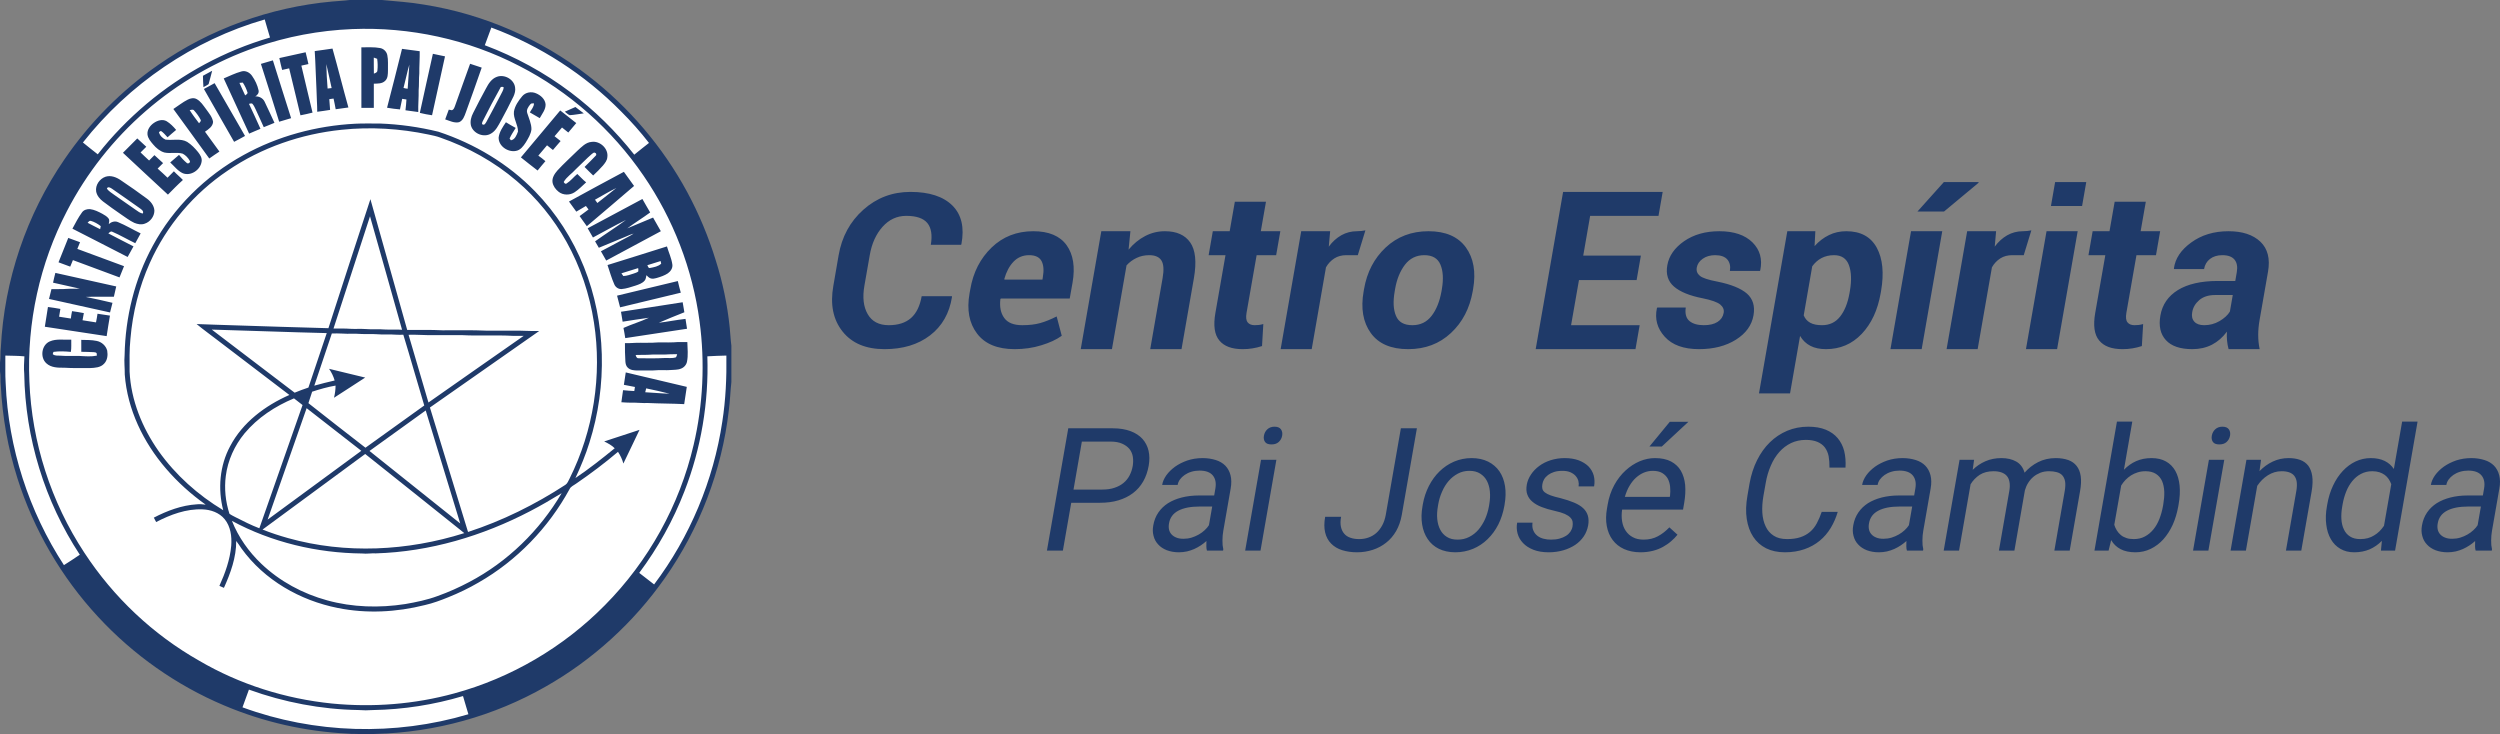
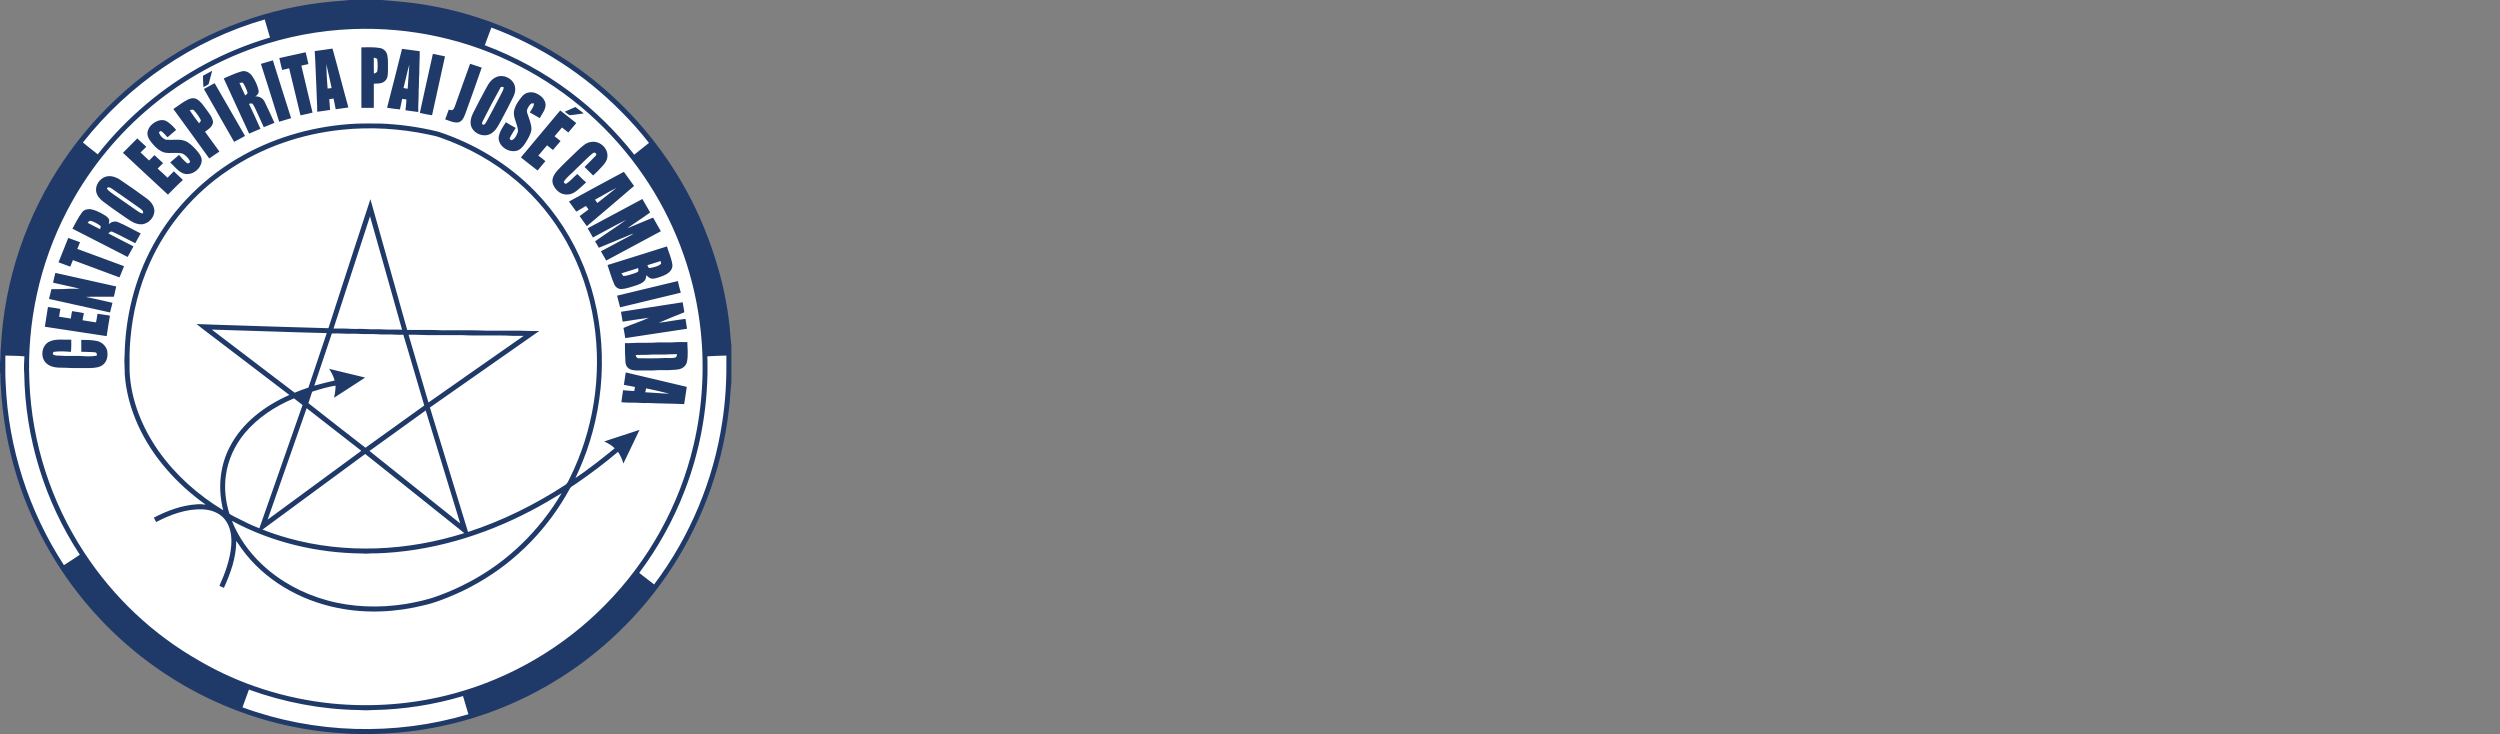
<svg xmlns="http://www.w3.org/2000/svg" id="Untitled-P%E1gina%201" viewBox="0 0 320 94" style="background-color:#ffffff00" version="1.1" xml:space="preserve" x="0px" y="0px" width="320px" height="94px">
  <rect x="0" y="0" width="320" height="94" fill="#808080" stroke="none" />
  <g id="Camada%201">
    <g>
-       <path d="M 289.236 44.691 C 289.11 44.091 289.051 43.482 289.051 42.873 C 289.051 42.263 289.11 41.605 289.236 40.907 L 290.305 34.785 C 290.597 33.114 290.267 31.837 289.333 30.942 C 288.39 30.048 287.029 29.596 285.25 29.596 C 283.384 29.596 281.799 30.077 280.486 31.031 C 279.164 31.984 278.425 33.094 278.26 34.362 L 278.28 34.441 L 282.12 34.441 C 282.217 33.89 282.47 33.458 282.878 33.144 C 283.286 32.829 283.811 32.662 284.463 32.662 C 285.192 32.662 285.707 32.858 286.018 33.232 C 286.329 33.615 286.426 34.146 286.31 34.834 L 286.115 35.964 L 283.87 35.964 C 281.731 35.964 280.029 36.357 278.775 37.124 C 277.521 37.9 276.773 38.991 276.53 40.386 C 276.296 41.723 276.53 42.774 277.239 43.541 C 277.939 44.307 279.067 44.691 280.623 44.691 C 281.546 44.691 282.382 44.504 283.131 44.121 C 283.87 43.737 284.511 43.177 285.046 42.45 C 285.017 42.853 285.027 43.246 285.065 43.619 C 285.104 43.993 285.163 44.356 285.26 44.691 L 289.236 44.691 ZM 280.875 41.172 C 280.603 40.878 280.506 40.475 280.603 39.964 C 280.7 39.354 281.011 38.834 281.517 38.401 C 282.022 37.978 282.693 37.762 283.549 37.762 L 285.795 37.762 L 285.425 39.885 C 285.143 40.347 284.696 40.75 284.093 41.104 C 283.481 41.457 282.829 41.624 282.139 41.624 C 281.566 41.624 281.148 41.477 280.875 41.172 ZM 270.677 25.822 L 270.016 29.596 L 267.858 29.596 L 267.323 32.662 L 269.481 32.662 L 268.188 40.052 C 267.906 41.664 268.072 42.843 268.694 43.58 C 269.306 44.327 270.298 44.691 271.678 44.691 C 272.126 44.691 272.544 44.661 272.933 44.592 C 273.322 44.533 273.73 44.435 274.158 44.297 L 274.323 41.477 C 274.109 41.536 273.914 41.575 273.759 41.595 C 273.603 41.615 273.419 41.624 273.214 41.624 C 272.816 41.624 272.515 41.507 272.32 41.261 C 272.126 41.025 272.077 40.622 272.174 40.052 L 273.467 32.662 L 275.966 32.662 L 276.5 29.596 L 274.002 29.596 L 274.663 25.822 L 270.677 25.822 ZM 265.943 29.596 L 261.957 29.596 L 259.322 44.691 L 263.308 44.691 L 265.943 29.596 ZM 267.041 23.306 L 263.055 23.306 L 262.521 26.372 L 266.506 26.372 L 267.041 23.306 ZM 260.012 29.488 C 259.837 29.517 259.662 29.547 259.487 29.566 C 259.312 29.586 259.128 29.596 258.933 29.596 C 258.204 29.596 257.533 29.773 256.921 30.117 C 256.308 30.471 255.774 30.952 255.326 31.571 L 255.501 29.596 L 251.797 29.596 L 249.163 44.691 L 253.139 44.691 L 254.967 34.215 C 255.249 33.723 255.608 33.35 256.036 33.075 C 256.464 32.8 256.979 32.662 257.572 32.662 L 259.04 32.662 L 260.012 29.488 ZM 248.608 29.596 L 244.613 29.596 L 241.978 44.691 L 245.974 44.691 L 248.608 29.596 ZM 245.429 27.08 L 248.832 27.08 L 253.256 23.395 L 253.256 23.306 L 248.813 23.306 L 245.429 27.08 ZM 240.773 37.261 C 241.171 34.962 240.987 33.114 240.228 31.709 C 239.46 30.303 238.157 29.596 236.33 29.596 C 235.513 29.596 234.765 29.763 234.094 30.097 C 233.413 30.431 232.81 30.893 232.266 31.502 L 232.363 29.596 L 228.776 29.596 L 225.15 50.351 L 229.126 50.351 L 230.409 43 C 230.74 43.56 231.177 43.983 231.731 44.268 C 232.276 44.553 232.947 44.691 233.724 44.691 C 235.533 44.691 237.059 44.042 238.303 42.735 C 239.538 41.428 240.345 39.698 240.724 37.536 L 240.773 37.261 ZM 236.738 37.517 C 236.515 38.784 236.116 39.787 235.533 40.524 C 234.949 41.261 234.181 41.624 233.219 41.624 C 232.597 41.624 232.091 41.526 231.702 41.31 C 231.313 41.094 231.041 40.779 230.876 40.367 L 231.965 34.087 C 232.295 33.635 232.684 33.281 233.151 33.035 C 233.617 32.79 234.152 32.662 234.755 32.662 C 235.708 32.662 236.349 33.085 236.66 33.93 C 236.971 34.775 237.02 35.876 236.787 37.232 L 236.738 37.517 ZM 219.851 41.202 C 219.414 41.487 218.831 41.624 218.092 41.624 C 217.294 41.624 216.682 41.448 216.254 41.094 C 215.827 40.74 215.661 40.16 215.778 39.364 L 212.132 39.364 L 212.083 39.453 C 211.792 40.819 212.122 42.037 213.085 43.099 C 214.038 44.16 215.506 44.691 217.47 44.691 C 219.336 44.691 220.911 44.288 222.194 43.482 C 223.478 42.676 224.226 41.634 224.45 40.357 C 224.654 39.178 224.372 38.254 223.604 37.576 C 222.826 36.907 221.562 36.396 219.812 36.043 C 218.665 35.826 217.917 35.581 217.586 35.306 C 217.246 35.03 217.11 34.677 217.188 34.244 C 217.265 33.802 217.518 33.428 217.946 33.124 C 218.374 32.819 218.899 32.662 219.54 32.662 C 220.26 32.662 220.785 32.849 221.105 33.222 C 221.417 33.596 221.524 34.087 221.426 34.677 L 225.276 34.677 L 225.315 34.588 C 225.607 33.173 225.276 31.984 224.323 31.031 C 223.361 30.077 221.941 29.596 220.075 29.596 C 218.286 29.596 216.789 30.028 215.564 30.873 C 214.339 31.728 213.62 32.76 213.416 33.959 C 213.211 35.109 213.503 36.023 214.281 36.691 C 215.058 37.359 216.293 37.861 217.965 38.185 C 219.074 38.411 219.812 38.676 220.182 38.971 C 220.551 39.276 220.707 39.639 220.629 40.052 C 220.542 40.544 220.279 40.927 219.851 41.202 ZM 210.032 32.721 L 202.653 32.721 L 203.538 27.63 L 212.288 27.63 L 212.822 24.564 L 200.077 24.564 L 196.567 44.691 L 209.342 44.691 L 209.877 41.624 L 201.098 41.624 L 202.109 35.846 L 209.488 35.846 L 210.032 32.721 ZM 174.548 37.281 C 174.159 39.472 174.47 41.251 175.461 42.627 C 176.453 44.003 178.047 44.691 180.244 44.691 C 182.422 44.691 184.24 44.003 185.718 42.627 C 187.196 41.251 188.119 39.472 188.508 37.281 L 188.557 37.006 C 188.936 34.824 188.625 33.045 187.633 31.669 C 186.632 30.294 185.037 29.596 182.85 29.596 C 180.672 29.596 178.845 30.294 177.367 31.679 C 175.889 33.065 174.965 34.844 174.596 37.006 L 174.548 37.281 ZM 178.572 36.996 C 178.786 35.738 179.214 34.696 179.836 33.881 C 180.458 33.075 181.285 32.662 182.315 32.662 C 183.346 32.662 184.036 33.065 184.376 33.871 C 184.717 34.677 184.775 35.718 184.561 36.996 L 184.512 37.281 C 184.279 38.578 183.861 39.63 183.249 40.425 C 182.626 41.231 181.81 41.624 180.779 41.624 C 179.72 41.624 179.019 41.231 178.689 40.435 C 178.349 39.649 178.29 38.598 178.524 37.281 L 178.572 36.996 ZM 174.771 29.488 C 174.596 29.517 174.421 29.547 174.246 29.566 C 174.071 29.586 173.886 29.596 173.692 29.596 C 172.963 29.596 172.292 29.773 171.679 30.117 C 171.067 30.471 170.532 30.952 170.085 31.571 L 170.26 29.596 L 166.556 29.596 L 163.922 44.691 L 167.898 44.691 L 169.725 34.215 C 170.007 33.723 170.367 33.35 170.795 33.075 C 171.223 32.8 171.738 32.662 172.331 32.662 L 173.799 32.662 L 174.771 29.488 ZM 158.059 25.822 L 157.398 29.596 L 155.24 29.596 L 154.705 32.662 L 156.863 32.662 L 155.571 40.052 C 155.288 41.664 155.454 42.843 156.076 43.58 C 156.689 44.327 157.68 44.691 159.061 44.691 C 159.508 44.691 159.926 44.661 160.315 44.592 C 160.704 44.533 161.112 44.435 161.54 44.297 L 161.705 41.477 C 161.491 41.536 161.297 41.575 161.141 41.595 C 160.986 41.615 160.801 41.624 160.597 41.624 C 160.198 41.624 159.897 41.507 159.702 41.261 C 159.508 41.025 159.459 40.622 159.556 40.052 L 160.849 32.662 L 163.348 32.662 L 163.883 29.596 L 161.384 29.596 L 162.045 25.822 L 158.059 25.822 ZM 140.968 29.596 L 138.334 44.691 L 142.329 44.691 L 144.196 33.969 C 144.556 33.566 144.983 33.252 145.479 33.016 C 145.965 32.78 146.51 32.662 147.112 32.662 C 147.851 32.662 148.367 32.888 148.658 33.33 C 148.95 33.782 148.999 34.529 148.814 35.59 L 147.229 44.691 L 151.234 44.691 L 152.819 35.61 C 153.179 33.527 153.023 32.004 152.352 31.041 C 151.682 30.077 150.603 29.596 149.106 29.596 C 148.211 29.596 147.365 29.802 146.578 30.215 C 145.78 30.628 145.081 31.207 144.458 31.954 L 144.692 29.596 L 140.968 29.596 ZM 133.278 44.199 C 134.348 43.875 135.223 43.472 135.903 42.981 L 135.252 40.504 C 134.513 40.878 133.823 41.163 133.162 41.349 C 132.5 41.536 131.732 41.624 130.848 41.624 C 129.759 41.624 128.991 41.32 128.544 40.701 C 128.096 40.091 127.931 39.286 128.048 38.293 L 128.106 38.214 L 136.924 38.214 L 137.284 36.19 C 137.634 34.185 137.381 32.583 136.525 31.384 C 135.67 30.195 134.241 29.596 132.257 29.596 C 130.148 29.596 128.369 30.294 126.93 31.679 C 125.481 33.075 124.567 34.853 124.198 37.025 L 124.101 37.556 C 123.731 39.659 124.052 41.369 125.063 42.696 C 126.074 44.032 127.678 44.691 129.885 44.691 C 131.071 44.691 132.209 44.533 133.278 44.199 ZM 133.317 33.419 C 133.58 33.92 133.638 34.608 133.482 35.482 L 133.434 35.787 L 128.573 35.787 L 128.553 35.708 C 128.806 34.794 129.195 34.057 129.73 33.497 C 130.255 32.947 130.926 32.662 131.723 32.662 C 132.52 32.662 133.045 32.917 133.317 33.419 ZM 117.976 37.91 C 117.752 39.168 117.296 40.101 116.605 40.711 C 115.905 41.32 114.962 41.624 113.766 41.624 C 112.503 41.624 111.608 41.153 111.064 40.209 C 110.519 39.266 110.383 38.047 110.646 36.554 L 111.326 32.672 C 111.579 31.188 112.124 29.979 112.96 29.036 C 113.796 28.102 114.807 27.63 116.002 27.63 C 117.286 27.63 118.19 27.935 118.695 28.544 C 119.201 29.154 119.357 30.087 119.143 31.335 L 123.022 31.335 L 123.061 31.247 C 123.459 29.124 123.08 27.483 121.913 26.314 C 120.747 25.154 118.958 24.564 116.537 24.564 C 114.214 24.564 112.201 25.331 110.51 26.844 C 108.808 28.358 107.749 30.313 107.34 32.691 L 106.67 36.573 C 106.242 38.971 106.64 40.917 107.846 42.43 C 109.051 43.944 110.84 44.691 113.232 44.691 C 115.575 44.691 117.519 44.101 119.055 42.922 C 120.591 41.742 121.525 40.101 121.855 38.008 L 121.845 37.91 L 117.976 37.91 Z" fill="#1f3a69" />
-       <path d="M 318.946 70.477 L 318.975 70.3 C 318.897 69.986 318.859 69.613 318.868 69.18 C 318.868 68.748 318.907 68.335 318.975 67.942 L 319.918 62.537 C 320.035 61.888 320.025 61.318 319.899 60.827 C 319.772 60.336 319.549 59.933 319.238 59.608 C 318.917 59.284 318.509 59.038 318.003 58.881 C 317.498 58.724 316.943 58.636 316.321 58.636 C 315.621 58.636 314.97 58.744 314.377 58.94 C 313.784 59.147 313.259 59.412 312.802 59.736 C 312.345 60.07 311.976 60.434 311.684 60.837 C 311.392 61.25 311.217 61.662 311.149 62.075 L 313.132 62.075 C 313.171 61.829 313.269 61.593 313.424 61.377 C 313.58 61.161 313.784 60.965 314.037 60.788 C 314.28 60.621 314.562 60.483 314.892 60.385 C 315.213 60.286 315.563 60.237 315.932 60.237 C 316.729 60.237 317.293 60.444 317.634 60.856 C 317.974 61.269 318.081 61.82 317.964 62.517 L 317.809 63.421 L 315.854 63.421 C 315.057 63.421 314.328 63.51 313.667 63.677 C 313.006 63.844 312.413 64.09 311.908 64.404 C 311.402 64.728 310.984 65.131 310.663 65.603 C 310.332 66.085 310.119 66.635 310.012 67.254 C 309.924 67.736 309.934 68.188 310.051 68.6 C 310.158 69.023 310.352 69.387 310.644 69.691 C 310.926 70.006 311.295 70.251 311.742 70.428 C 312.189 70.595 312.705 70.694 313.288 70.694 C 313.638 70.694 313.988 70.654 314.318 70.585 C 314.649 70.497 314.97 70.409 315.262 70.271 C 315.553 70.133 315.835 69.986 316.098 69.809 C 316.36 69.632 316.603 69.445 316.817 69.249 C 316.807 69.485 316.807 69.721 316.807 69.937 C 316.807 70.153 316.836 70.34 316.885 70.477 L 318.946 70.477 ZM 312.957 68.807 C 312.705 68.709 312.491 68.561 312.335 68.384 C 312.18 68.207 312.073 68.001 312.024 67.755 C 311.976 67.519 311.976 67.254 312.034 66.969 C 312.151 66.261 312.549 65.721 313.22 65.367 C 313.891 65.013 314.795 64.837 315.923 64.837 L 317.556 64.837 L 317.138 67.225 C 317.002 67.441 316.817 67.657 316.593 67.863 C 316.36 68.08 316.107 68.266 315.825 68.424 C 315.543 68.581 315.242 68.718 314.911 68.817 C 314.581 68.915 314.231 68.964 313.881 68.964 C 313.512 68.964 313.21 68.915 312.957 68.807 ZM 297.85 64.787 C 297.694 65.652 297.665 66.438 297.762 67.156 C 297.85 67.873 298.044 68.492 298.355 69.023 C 298.657 69.554 299.065 69.957 299.57 70.251 C 300.076 70.546 300.659 70.694 301.34 70.694 C 302.059 70.694 302.72 70.566 303.304 70.32 C 303.887 70.065 304.412 69.701 304.879 69.229 L 304.762 70.477 L 306.57 70.477 L 309.448 53.968 L 307.474 53.968 L 306.415 60.031 C 306.113 59.579 305.724 59.235 305.238 58.999 C 304.752 58.763 304.159 58.636 303.459 58.636 C 302.769 58.636 302.118 58.783 301.515 59.068 C 300.912 59.353 300.368 59.756 299.882 60.277 C 299.395 60.797 298.977 61.417 298.637 62.144 C 298.287 62.871 298.044 63.677 297.889 64.561 L 297.85 64.787 ZM 299.852 64.561 C 299.95 63.991 300.105 63.441 300.309 62.93 C 300.514 62.419 300.776 61.967 301.097 61.574 C 301.408 61.191 301.777 60.886 302.205 60.66 C 302.633 60.434 303.109 60.316 303.654 60.316 C 303.994 60.316 304.295 60.365 304.558 60.444 C 304.82 60.532 305.054 60.65 305.248 60.788 C 305.442 60.935 305.608 61.112 305.744 61.309 C 305.88 61.515 305.987 61.731 306.084 61.967 L 305.151 67.303 C 304.976 67.559 304.781 67.795 304.577 68.001 C 304.363 68.207 304.14 68.384 303.887 68.532 C 303.634 68.689 303.372 68.807 303.08 68.885 C 302.788 68.964 302.467 69.003 302.118 69.003 C 301.583 69.003 301.145 68.895 300.805 68.669 C 300.455 68.453 300.193 68.148 300.018 67.765 C 299.833 67.392 299.726 66.94 299.697 66.429 C 299.668 65.918 299.707 65.377 299.813 64.787 L 299.852 64.561 ZM 287.545 58.852 L 285.513 70.477 L 287.476 70.477 L 288.925 62.193 C 289.295 61.633 289.742 61.181 290.286 60.837 C 290.83 60.493 291.414 60.316 292.055 60.316 C 292.425 60.316 292.755 60.365 293.028 60.463 C 293.3 60.562 293.514 60.709 293.669 60.906 C 293.825 61.102 293.932 61.367 293.98 61.682 C 294.019 61.996 294.01 62.38 293.932 62.832 L 292.6 70.477 L 294.564 70.477 L 295.896 62.861 C 296.022 62.105 296.041 61.456 295.964 60.925 C 295.886 60.395 295.711 59.952 295.458 59.608 C 295.196 59.274 294.855 59.029 294.428 58.871 C 294 58.714 293.504 58.636 292.94 58.636 C 292.221 58.636 291.54 58.783 290.918 59.078 C 290.286 59.373 289.722 59.785 289.217 60.306 L 289.411 58.852 L 287.545 58.852 ZM 284.706 58.852 L 282.742 58.852 L 280.71 70.477 L 282.674 70.477 L 284.706 58.852 ZM 283.257 56.572 C 283.413 56.788 283.685 56.886 284.074 56.886 C 284.463 56.886 284.774 56.788 285.007 56.572 C 285.24 56.356 285.386 56.09 285.445 55.766 C 285.503 55.442 285.445 55.166 285.289 54.95 C 285.134 54.734 284.861 54.616 284.472 54.616 C 284.084 54.616 283.782 54.734 283.549 54.95 C 283.315 55.166 283.17 55.442 283.111 55.766 C 283.053 56.09 283.102 56.356 283.257 56.572 ZM 278.863 64.561 C 279.019 63.677 279.057 62.871 278.989 62.144 C 278.911 61.417 278.736 60.797 278.445 60.277 C 278.153 59.756 277.755 59.353 277.249 59.068 C 276.744 58.783 276.121 58.636 275.402 58.636 C 274.673 58.636 274.022 58.763 273.438 59.019 C 272.855 59.274 272.33 59.648 271.863 60.129 L 272.933 53.968 L 270.969 53.968 L 268.091 70.477 L 269.899 70.477 L 270.23 69.131 C 270.522 69.642 270.93 70.025 271.435 70.291 C 271.941 70.556 272.573 70.694 273.331 70.694 C 274.031 70.694 274.692 70.546 275.295 70.251 C 275.898 69.957 276.442 69.554 276.918 69.023 C 277.385 68.492 277.784 67.873 278.114 67.156 C 278.435 66.438 278.668 65.652 278.824 64.787 L 278.863 64.561 ZM 276.86 64.787 C 276.753 65.377 276.598 65.918 276.403 66.429 C 276.199 66.94 275.946 67.392 275.635 67.765 C 275.324 68.148 274.955 68.453 274.546 68.669 C 274.128 68.895 273.652 69.003 273.127 69.003 C 272.767 69.003 272.447 68.964 272.174 68.866 C 271.902 68.777 271.659 68.65 271.465 68.483 C 271.26 68.315 271.095 68.119 270.959 67.903 C 270.823 67.686 270.706 67.441 270.628 67.175 L 271.513 62.144 C 271.669 61.888 271.853 61.653 272.067 61.426 C 272.281 61.21 272.515 61.014 272.777 60.847 C 273.03 60.689 273.312 60.562 273.623 60.463 C 273.924 60.365 274.255 60.316 274.624 60.316 C 275.169 60.316 275.616 60.434 275.966 60.66 C 276.316 60.886 276.568 61.191 276.744 61.574 C 276.909 61.967 277.006 62.419 277.026 62.93 C 277.045 63.441 276.996 63.991 276.899 64.561 L 276.86 64.787 ZM 250.825 58.852 L 248.793 70.477 L 250.757 70.477 L 252.235 61.987 C 252.536 61.495 252.925 61.092 253.401 60.778 C 253.878 60.473 254.471 60.316 255.18 60.316 C 255.55 60.316 255.881 60.365 256.172 60.463 C 256.454 60.562 256.687 60.709 256.862 60.906 C 257.037 61.102 257.154 61.367 257.212 61.682 C 257.271 61.996 257.271 62.38 257.193 62.832 L 255.861 70.477 L 257.844 70.477 L 259.186 62.763 C 259.283 62.429 259.419 62.105 259.604 61.81 C 259.789 61.515 260.012 61.25 260.275 61.033 C 260.527 60.817 260.829 60.65 261.159 60.513 C 261.49 60.385 261.859 60.316 262.268 60.316 C 262.637 60.316 262.968 60.355 263.259 60.434 C 263.551 60.513 263.784 60.64 263.969 60.837 C 264.144 61.033 264.27 61.289 264.329 61.613 C 264.387 61.938 264.368 62.34 264.29 62.822 L 262.958 70.477 L 264.922 70.477 L 266.254 62.832 C 266.38 62.105 266.409 61.476 266.332 60.945 C 266.254 60.414 266.079 59.982 265.807 59.638 C 265.534 59.294 265.175 59.038 264.727 58.881 C 264.28 58.724 263.745 58.636 263.133 58.636 C 262.297 58.636 261.539 58.812 260.868 59.156 C 260.197 59.5 259.623 59.952 259.147 60.503 C 258.953 59.854 258.603 59.373 258.078 59.078 C 257.553 58.783 256.921 58.636 256.182 58.636 C 255.423 58.636 254.743 58.773 254.14 59.038 C 253.528 59.304 252.983 59.667 252.507 60.139 L 252.682 58.852 L 250.825 58.852 ZM 246.149 70.477 L 246.178 70.3 C 246.1 69.986 246.061 69.613 246.071 69.18 C 246.071 68.748 246.11 68.335 246.178 67.942 L 247.121 62.537 C 247.238 61.888 247.228 61.318 247.102 60.827 C 246.975 60.336 246.752 59.933 246.44 59.608 C 246.12 59.284 245.711 59.038 245.206 58.881 C 244.7 58.724 244.146 58.636 243.524 58.636 C 242.824 58.636 242.173 58.744 241.58 58.94 C 240.987 59.147 240.462 59.412 240.005 59.736 C 239.548 60.07 239.178 60.434 238.887 60.837 C 238.595 61.25 238.42 61.662 238.352 62.075 L 240.335 62.075 C 240.374 61.829 240.471 61.593 240.627 61.377 C 240.782 61.161 240.987 60.965 241.239 60.788 C 241.482 60.621 241.764 60.483 242.095 60.385 C 242.416 60.286 242.766 60.237 243.135 60.237 C 243.932 60.237 244.496 60.444 244.837 60.856 C 245.177 61.269 245.284 61.82 245.167 62.517 L 245.011 63.421 L 243.057 63.421 C 242.26 63.421 241.531 63.51 240.87 63.677 C 240.209 63.844 239.616 64.09 239.11 64.404 C 238.605 64.728 238.187 65.131 237.866 65.603 C 237.535 66.085 237.321 66.635 237.214 67.254 C 237.127 67.736 237.137 68.188 237.253 68.6 C 237.36 69.023 237.555 69.387 237.846 69.691 C 238.128 70.006 238.498 70.251 238.945 70.428 C 239.392 70.595 239.907 70.694 240.491 70.694 C 240.841 70.694 241.191 70.654 241.521 70.585 C 241.852 70.497 242.173 70.409 242.464 70.271 C 242.756 70.133 243.038 69.986 243.3 69.809 C 243.563 69.632 243.806 69.445 244.02 69.249 C 244.01 69.485 244.01 69.721 244.01 69.937 C 244.01 70.153 244.039 70.34 244.088 70.477 L 246.149 70.477 ZM 240.16 68.807 C 239.907 68.709 239.694 68.561 239.538 68.384 C 239.382 68.207 239.276 68.001 239.227 67.755 C 239.178 67.519 239.178 67.254 239.237 66.969 C 239.353 66.261 239.752 65.721 240.423 65.367 C 241.094 65.013 241.998 64.837 243.125 64.837 L 244.759 64.837 L 244.341 67.225 C 244.204 67.441 244.02 67.657 243.796 67.863 C 243.563 68.08 243.31 68.266 243.028 68.424 C 242.746 68.581 242.445 68.718 242.114 68.817 C 241.784 68.915 241.434 68.964 241.084 68.964 C 240.714 68.964 240.413 68.915 240.16 68.807 ZM 233.18 65.515 C 232.995 66.065 232.781 66.556 232.548 66.989 C 232.315 67.421 232.023 67.795 231.673 68.089 C 231.323 68.384 230.915 68.61 230.438 68.767 C 229.962 68.925 229.398 69.003 228.756 69.003 C 228.056 69.003 227.483 68.866 227.036 68.571 C 226.589 68.286 226.239 67.893 226.005 67.382 C 225.762 66.871 225.616 66.281 225.577 65.613 C 225.539 64.945 225.587 64.217 225.723 63.451 L 226.005 61.859 C 226.141 61.033 226.365 60.286 226.666 59.599 C 226.958 58.911 227.327 58.331 227.765 57.84 C 228.193 57.358 228.698 56.984 229.262 56.709 C 229.826 56.444 230.458 56.306 231.148 56.306 C 231.741 56.306 232.237 56.395 232.636 56.562 C 233.024 56.729 233.345 56.965 233.579 57.27 C 233.812 57.584 233.977 57.957 234.065 58.39 C 234.142 58.822 234.181 59.314 234.172 59.854 L 236.223 59.854 C 236.272 59.088 236.213 58.38 236.058 57.731 C 235.892 57.093 235.61 56.542 235.221 56.08 C 234.833 55.618 234.317 55.255 233.695 54.999 C 233.073 54.744 232.324 54.616 231.449 54.616 C 230.487 54.616 229.593 54.793 228.766 55.137 C 227.93 55.491 227.191 55.982 226.55 56.611 C 225.898 57.24 225.354 58.007 224.907 58.901 C 224.459 59.795 224.139 60.788 223.944 61.879 L 223.672 63.451 C 223.478 64.552 223.448 65.544 223.584 66.429 C 223.721 67.313 223.993 68.08 224.411 68.709 C 224.829 69.347 225.383 69.839 226.064 70.183 C 226.744 70.517 227.541 70.694 228.465 70.694 C 229.388 70.694 230.225 70.556 230.963 70.3 C 231.702 70.045 232.354 69.681 232.917 69.219 C 233.481 68.758 233.948 68.207 234.337 67.569 C 234.716 66.94 235.017 66.252 235.231 65.515 L 233.18 65.515 ZM 211.559 70.507 C 212.035 70.389 212.463 70.222 212.852 70.006 C 213.24 69.79 213.59 69.554 213.902 69.278 C 214.213 69.013 214.485 68.738 214.718 68.443 L 213.678 67.5 C 213.231 67.971 212.745 68.355 212.21 68.64 C 211.675 68.934 211.063 69.072 210.373 69.072 C 209.847 69.072 209.391 68.974 209.012 68.767 C 208.632 68.571 208.331 68.296 208.098 67.952 C 207.864 67.608 207.709 67.205 207.631 66.733 C 207.553 66.271 207.553 65.77 207.631 65.23 L 215.428 65.23 L 215.583 64.335 C 215.72 63.529 215.758 62.773 215.7 62.075 C 215.632 61.387 215.447 60.778 215.156 60.267 C 214.864 59.756 214.436 59.363 213.892 59.068 C 213.347 58.783 212.657 58.636 211.84 58.636 C 211.179 58.636 210.528 58.773 209.886 59.038 C 209.245 59.314 208.642 59.697 208.088 60.208 C 207.524 60.719 207.038 61.338 206.63 62.085 C 206.221 62.832 205.93 63.677 205.774 64.62 L 205.696 65.072 C 205.55 65.898 205.541 66.645 205.667 67.333 C 205.793 68.021 206.046 68.62 206.416 69.111 C 206.785 69.613 207.281 70.006 207.884 70.281 C 208.487 70.546 209.186 70.694 209.984 70.694 C 210.557 70.694 211.082 70.625 211.559 70.507 ZM 212.774 60.552 C 213.085 60.739 213.318 60.984 213.483 61.279 C 213.639 61.584 213.736 61.928 213.775 62.301 C 213.814 62.684 213.804 63.068 213.765 63.451 L 213.736 63.598 L 207.981 63.598 C 208.137 63.068 208.331 62.586 208.584 62.173 C 208.827 61.761 209.109 61.407 209.42 61.132 C 209.731 60.856 210.061 60.64 210.421 60.493 C 210.781 60.346 211.16 60.267 211.559 60.267 C 212.064 60.267 212.463 60.365 212.774 60.552 ZM 211.131 57.152 L 212.715 57.152 L 216.118 53.987 L 213.736 53.987 L 211.131 57.152 ZM 201.01 68.06 C 200.864 68.266 200.68 68.443 200.446 68.591 C 200.213 68.738 199.931 68.856 199.61 68.944 C 199.29 69.033 198.93 69.072 198.522 69.072 C 198.21 69.072 197.899 69.043 197.608 68.964 C 197.306 68.895 197.044 68.777 196.81 68.6 C 196.577 68.424 196.393 68.198 196.276 67.922 C 196.149 67.647 196.111 67.313 196.159 66.9 L 194.195 66.9 C 194.108 67.382 194.127 67.853 194.254 68.306 C 194.38 68.758 194.613 69.161 194.954 69.514 C 195.284 69.868 195.731 70.153 196.276 70.369 C 196.82 70.585 197.472 70.694 198.24 70.694 C 198.901 70.694 199.523 70.605 200.106 70.438 C 200.68 70.271 201.185 70.035 201.633 69.74 C 202.07 69.445 202.43 69.082 202.721 68.659 C 203.003 68.237 203.188 67.765 203.285 67.254 C 203.363 66.782 203.353 66.37 203.246 66.006 C 203.139 65.652 202.945 65.328 202.653 65.053 C 202.362 64.778 201.973 64.542 201.487 64.335 C 201.001 64.129 200.427 63.942 199.756 63.765 C 199.231 63.647 198.813 63.529 198.492 63.412 C 198.162 63.294 197.919 63.166 197.744 63.028 C 197.569 62.891 197.462 62.733 197.423 62.557 C 197.384 62.389 197.384 62.193 197.423 61.977 C 197.452 61.761 197.53 61.554 197.647 61.348 C 197.763 61.151 197.938 60.965 198.152 60.797 C 198.366 60.64 198.619 60.513 198.92 60.414 C 199.221 60.316 199.581 60.267 199.999 60.267 C 200.388 60.267 200.719 60.326 201.001 60.444 C 201.273 60.562 201.496 60.719 201.671 60.906 C 201.846 61.102 201.963 61.318 202.031 61.554 C 202.089 61.79 202.099 62.026 202.06 62.262 L 204.044 62.262 C 204.131 61.77 204.112 61.299 203.995 60.856 C 203.869 60.414 203.645 60.031 203.324 59.697 C 202.994 59.373 202.576 59.117 202.07 58.92 C 201.565 58.734 200.962 58.636 200.281 58.636 C 199.63 58.636 199.027 58.734 198.473 58.911 C 197.919 59.088 197.433 59.333 197.015 59.648 C 196.587 59.962 196.237 60.326 195.965 60.739 C 195.692 61.151 195.508 61.584 195.43 62.036 C 195.343 62.527 195.362 62.95 195.498 63.303 C 195.625 63.657 195.848 63.972 196.159 64.227 C 196.47 64.493 196.869 64.719 197.345 64.905 C 197.822 65.092 198.366 65.249 198.988 65.387 C 199.533 65.505 199.96 65.642 200.291 65.78 C 200.612 65.927 200.855 66.085 201.01 66.252 C 201.166 66.419 201.263 66.596 201.292 66.782 C 201.321 66.979 201.321 67.175 201.283 67.392 C 201.244 67.627 201.147 67.853 201.01 68.06 ZM 182.082 64.787 C 181.926 65.633 181.917 66.419 182.033 67.136 C 182.15 67.863 182.393 68.483 182.753 69.013 C 183.112 69.544 183.589 69.957 184.182 70.251 C 184.775 70.536 185.475 70.694 186.292 70.694 C 187.089 70.694 187.847 70.536 188.547 70.251 C 189.247 69.957 189.869 69.544 190.413 69.013 C 190.958 68.483 191.415 67.863 191.784 67.136 C 192.144 66.419 192.397 65.633 192.552 64.787 L 192.591 64.552 C 192.737 63.706 192.756 62.93 192.64 62.203 C 192.523 61.485 192.29 60.866 191.93 60.336 C 191.561 59.805 191.084 59.392 190.482 59.088 C 189.879 58.793 189.179 58.636 188.372 58.636 C 187.565 58.636 186.816 58.793 186.117 59.088 C 185.417 59.392 184.804 59.805 184.26 60.336 C 183.715 60.866 183.268 61.485 182.899 62.203 C 182.529 62.93 182.267 63.706 182.121 64.552 L 182.082 64.787 ZM 184.094 64.552 C 184.192 63.982 184.357 63.441 184.59 62.92 C 184.814 62.399 185.096 61.947 185.436 61.554 C 185.776 61.161 186.165 60.856 186.612 60.621 C 187.05 60.385 187.546 60.267 188.09 60.267 C 188.634 60.267 189.091 60.385 189.461 60.621 C 189.83 60.856 190.122 61.161 190.326 61.554 C 190.53 61.947 190.657 62.399 190.705 62.92 C 190.754 63.441 190.725 63.982 190.627 64.552 L 190.589 64.787 C 190.482 65.377 190.316 65.927 190.093 66.438 C 189.859 66.949 189.577 67.401 189.247 67.795 C 188.907 68.188 188.508 68.502 188.061 68.728 C 187.604 68.964 187.108 69.072 186.573 69.072 C 186.029 69.072 185.572 68.964 185.203 68.728 C 184.833 68.502 184.551 68.188 184.347 67.795 C 184.143 67.401 184.017 66.949 183.968 66.438 C 183.919 65.927 183.948 65.377 184.055 64.787 L 184.094 64.552 ZM 177.377 65.908 C 177.279 66.419 177.133 66.871 176.92 67.254 C 176.706 67.647 176.453 67.971 176.161 68.227 C 175.87 68.483 175.529 68.679 175.16 68.807 C 174.781 68.944 174.392 69.003 173.993 69.003 C 173.566 69.003 173.196 68.954 172.866 68.836 C 172.535 68.728 172.273 68.561 172.069 68.325 C 171.864 68.089 171.718 67.795 171.641 67.441 C 171.563 67.087 171.563 66.655 171.66 66.153 L 169.619 66.153 C 169.482 66.92 169.482 67.588 169.619 68.158 C 169.755 68.728 170.017 69.21 170.387 69.583 C 170.756 69.957 171.223 70.242 171.786 70.418 C 172.35 70.595 172.982 70.694 173.702 70.694 C 174.402 70.694 175.072 70.585 175.714 70.379 C 176.346 70.173 176.92 69.868 177.425 69.465 C 177.931 69.072 178.358 68.571 178.708 67.971 C 179.049 67.372 179.292 66.684 179.428 65.908 L 181.363 54.822 L 179.311 54.822 L 177.377 65.908 ZM 163.377 58.852 L 161.413 58.852 L 159.381 70.477 L 161.345 70.477 L 163.377 58.852 ZM 161.929 56.572 C 162.084 56.788 162.356 56.886 162.745 56.886 C 163.134 56.886 163.445 56.788 163.679 56.572 C 163.912 56.356 164.058 56.09 164.116 55.766 C 164.174 55.442 164.116 55.166 163.96 54.95 C 163.805 54.734 163.533 54.616 163.144 54.616 C 162.755 54.616 162.453 54.734 162.22 54.95 C 161.987 55.166 161.841 55.442 161.783 55.766 C 161.724 56.09 161.773 56.356 161.929 56.572 ZM 156.552 70.477 L 156.582 70.3 C 156.504 69.986 156.465 69.613 156.475 69.18 C 156.475 68.748 156.513 68.335 156.582 67.942 L 157.525 62.537 C 157.641 61.888 157.631 61.318 157.505 60.827 C 157.379 60.336 157.155 59.933 156.844 59.608 C 156.523 59.284 156.115 59.038 155.609 58.881 C 155.104 58.724 154.55 58.636 153.927 58.636 C 153.227 58.636 152.576 58.744 151.983 58.94 C 151.39 59.147 150.865 59.412 150.408 59.736 C 149.951 60.07 149.582 60.434 149.29 60.837 C 148.999 61.25 148.823 61.662 148.756 62.075 L 150.739 62.075 C 150.778 61.829 150.875 61.593 151.03 61.377 C 151.186 61.161 151.39 60.965 151.643 60.788 C 151.886 60.621 152.168 60.483 152.498 60.385 C 152.819 60.286 153.169 60.237 153.539 60.237 C 154.336 60.237 154.9 60.444 155.24 60.856 C 155.58 61.269 155.687 61.82 155.571 62.517 L 155.415 63.421 L 153.461 63.421 C 152.664 63.421 151.935 63.51 151.273 63.677 C 150.612 63.844 150.019 64.09 149.514 64.404 C 149.008 64.728 148.59 65.131 148.269 65.603 C 147.939 66.085 147.725 66.635 147.618 67.254 C 147.53 67.736 147.54 68.188 147.657 68.6 C 147.764 69.023 147.958 69.387 148.25 69.691 C 148.532 70.006 148.901 70.251 149.349 70.428 C 149.796 70.595 150.311 70.694 150.894 70.694 C 151.244 70.694 151.594 70.654 151.925 70.585 C 152.255 70.497 152.576 70.409 152.868 70.271 C 153.159 70.133 153.441 69.986 153.704 69.809 C 153.966 69.632 154.209 69.445 154.423 69.249 C 154.413 69.485 154.413 69.721 154.413 69.937 C 154.413 70.153 154.443 70.34 154.491 70.477 L 156.552 70.477 ZM 150.564 68.807 C 150.311 68.709 150.097 68.561 149.941 68.384 C 149.786 68.207 149.679 68.001 149.63 67.755 C 149.582 67.519 149.582 67.254 149.64 66.969 C 149.757 66.261 150.155 65.721 150.826 65.367 C 151.497 65.013 152.401 64.837 153.529 64.837 L 155.162 64.837 L 154.744 67.225 C 154.608 67.441 154.423 67.657 154.2 67.863 C 153.966 68.08 153.714 68.266 153.432 68.424 C 153.15 68.581 152.848 68.718 152.518 68.817 C 152.187 68.915 151.837 68.964 151.487 68.964 C 151.118 68.964 150.816 68.915 150.564 68.807 ZM 140.784 64.355 C 141.659 64.355 142.456 64.257 143.165 64.04 C 143.875 63.824 144.497 63.52 145.022 63.117 C 145.547 62.724 145.985 62.222 146.325 61.633 C 146.665 61.043 146.899 60.365 147.035 59.608 C 147.151 58.92 147.151 58.282 147.015 57.692 C 146.879 57.112 146.617 56.611 146.238 56.179 C 145.849 55.756 145.343 55.422 144.711 55.186 C 144.079 54.95 143.321 54.822 142.446 54.822 L 136.739 54.822 L 134.007 70.477 L 136.049 70.477 L 137.118 64.355 L 140.784 64.355 ZM 138.479 56.523 L 142.145 56.523 C 142.738 56.523 143.233 56.611 143.632 56.788 C 144.031 56.965 144.342 57.191 144.575 57.476 C 144.799 57.761 144.945 58.095 145.003 58.468 C 145.061 58.842 145.051 59.235 144.993 59.628 C 144.915 60.08 144.779 60.483 144.585 60.856 C 144.39 61.23 144.138 61.544 143.817 61.81 C 143.486 62.085 143.097 62.291 142.65 62.439 C 142.193 62.596 141.668 62.665 141.075 62.665 L 137.41 62.665 L 138.479 56.523 Z" fill="#1f3a69" />
      <path id="Elipse" d="M 0.347 47 C 0.347 21.235 21.148 0.348 46.809 0.348 C 72.469 0.348 93.27 21.235 93.27 47 C 93.27 72.766 72.469 93.652 46.809 93.652 C 21.148 93.652 0.347 72.766 0.347 47 Z" fill="#ffffff" />
      <path d="M 44.763 0 C 44.015 0.098 43.26 0.123 42.51 0.196 C 34.561 0.914 26.814 3.738 20.257 8.308 C 15.567 11.562 11.474 15.68 8.248 20.4 C 3.393 27.46 0.539 35.887 0.111 44.456 C 0.023 45.11 0.113 45.772 0 46.423 L 0 47.545 C 0.113 48.139 0.021 48.746 0.1 49.344 C 0.3 53.372 1.016 57.377 2.231 61.221 C 4.31 67.8 7.869 73.898 12.552 78.949 C 17.05 83.816 22.584 87.72 28.683 90.292 C 33.681 92.413 39.055 93.633 44.475 93.899 C 45.059 93.973 45.653 93.892 46.235 94 L 47.442 94 C 47.664 93.96 47.889 93.937 48.114 93.939 C 55.703 93.747 63.24 91.657 69.84 87.887 C 75.872 84.463 81.125 79.675 85.11 73.985 C 89.547 67.666 92.394 60.231 93.286 52.55 C 93.448 51.332 93.482 50.103 93.617 48.884 L 93.617 44.258 C 93.513 43.482 93.484 42.698 93.403 41.919 C 93.105 39.004 92.504 36.12 91.617 33.329 C 90.686 30.3 89.462 27.363 87.957 24.576 C 84.837 18.813 80.505 13.714 75.321 9.719 C 69.21 4.989 61.917 1.808 54.294 0.594 C 52.504 0.279 50.689 0.174 48.884 0 L 44.763 0 ZM 10.614 18.24 C 16.508 10.754 24.741 5.128 33.885 2.491 C 34.11 3.262 34.324 4.036 34.562 4.803 C 28.786 6.496 23.372 9.405 18.765 13.289 C 16.476 15.228 14.36 17.384 12.513 19.754 C 11.87 19.263 11.247 18.745 10.614 18.24 ZM 62.055 5.79 C 62.334 5.035 62.62 4.283 62.891 3.526 C 69.115 5.835 74.831 9.528 79.501 14.264 C 80.772 15.532 81.97 16.875 83.07 18.296 C 82.432 18.784 81.815 19.298 81.186 19.799 C 78.829 16.802 76.085 14.112 73.044 11.818 C 69.694 9.293 65.978 7.263 62.055 5.79 ZM 45.077 3.723 C 52.455 3.424 59.912 5.037 66.475 8.446 C 72.824 11.698 78.334 16.576 82.365 22.476 C 86.173 28.019 88.659 34.469 89.545 41.144 C 90.251 46.4 89.996 51.785 88.784 56.947 C 86.984 64.665 82.996 71.846 77.428 77.462 C 72.134 82.839 65.409 86.785 58.138 88.758 C 53.062 90.148 47.734 90.564 42.502 90.052 C 36.533 89.447 30.675 87.607 25.488 84.567 C 19.585 81.222 14.512 76.431 10.794 70.742 C 6.529 64.264 4.064 56.602 3.764 48.84 C 3.423 41.319 5.085 33.708 8.561 27.032 C 11.073 22.168 14.526 17.8 18.652 14.217 C 22.775 10.637 27.577 7.844 32.73 6.059 C 36.703 4.679 40.877 3.893 45.077 3.723 ZM 0.684 45.515 C 1.497 45.543 2.314 45.534 3.124 45.613 C 3.086 46.355 3.03 47.102 3.102 47.845 C 3.226 56.032 5.724 64.17 10.216 71.004 C 9.542 71.455 8.872 71.911 8.184 72.337 C 3.687 65.432 1.059 57.31 0.726 49.063 C 0.646 47.883 0.706 46.697 0.684 45.515 ZM 90.541 45.609 C 91.351 45.544 92.164 45.548 92.977 45.512 C 93.018 48.337 92.892 51.17 92.455 53.965 C 91.334 61.498 88.298 68.731 83.726 74.808 C 83.104 74.299 82.444 73.84 81.821 73.33 C 84.21 70.13 86.173 66.606 87.612 62.876 C 89.741 57.398 90.734 51.482 90.541 45.609 ZM 31.862 88.27 C 36.354 89.894 41.109 90.807 45.885 90.884 C 46.502 90.933 47.123 90.934 47.741 90.887 C 51.638 90.82 55.528 90.211 59.265 89.096 C 59.513 89.866 59.7 90.655 59.955 91.424 C 50.548 94.22 40.254 93.924 31.038 90.538 C 31.305 89.778 31.58 89.023 31.862 88.27 ZM 80.096 47.669 C 80.005 48.197 79.937 48.727 79.857 49.256 C 80.329 49.343 80.799 49.444 81.272 49.531 C 81.242 49.704 81.217 49.879 81.19 50.053 C 80.709 50.037 80.231 49.988 79.752 49.944 C 79.689 50.459 79.595 50.971 79.536 51.487 C 79.954 51.506 80.371 51.555 80.791 51.545 C 81.51 51.52 82.227 51.619 82.947 51.586 C 84.488 51.661 86.033 51.649 87.576 51.729 C 87.693 50.993 87.795 50.255 87.909 49.519 L 80.096 47.669 ZM 82.589 50.208 L 82.709 49.711 C 83.706 49.925 84.706 50.129 85.692 50.392 C 84.657 50.373 83.624 50.255 82.589 50.208 ZM 83.515 43.868 C 83.013 43.885 82.511 43.871 82.01 43.874 C 81.336 43.854 80.666 43.952 79.993 43.918 C 79.975 44.698 80.01 45.475 80.048 46.254 C 80.066 46.543 80.132 46.855 80.354 47.059 C 80.686 47.393 81.189 47.418 81.631 47.423 C 82.507 47.405 83.386 47.457 84.26 47.379 C 84.759 47.356 85.259 47.407 85.758 47.368 C 86.225 47.321 86.712 47.368 87.156 47.188 C 87.543 47.049 87.854 46.707 87.934 46.3 C 88.105 45.47 88 44.623 87.979 43.785 C 87.394 43.792 86.809 43.761 86.227 43.818 C 85.323 43.861 84.416 43.786 83.515 43.868 ZM 82.85 45.417 C 83.844 45.325 84.846 45.436 85.841 45.345 C 86.119 45.33 86.398 45.335 86.677 45.336 C 86.619 45.477 86.619 45.665 86.48 45.756 C 86.032 45.883 85.561 45.804 85.104 45.824 C 83.978 45.886 82.849 45.872 81.724 45.855 C 81.483 45.868 81.417 45.62 81.363 45.438 C 81.858 45.41 82.354 45.441 82.85 45.417 ZM 6.365 43.703 C 5.318 44.157 5.098 45.735 5.927 46.498 C 6.545 47.076 7.442 47.075 8.234 47.068 C 9.325 47.146 10.42 47.099 11.513 47.113 C 12.143 47.088 12.87 47.052 13.325 46.552 C 13.751 46.118 13.822 45.46 13.724 44.887 C 13.564 44.252 12.999 43.751 12.362 43.636 C 11.718 43.501 11.056 43.519 10.402 43.505 C 10.405 44.013 10.402 44.521 10.406 45.03 C 10.934 45.018 11.459 45.068 11.986 45.077 C 12.119 45.091 12.287 45.092 12.373 45.214 L 12.399 45.52 C 11.679 45.671 10.936 45.602 10.207 45.563 C 9.367 45.54 8.525 45.595 7.686 45.525 C 7.364 45.509 7.007 45.565 6.749 45.325 C 6.771 45.254 6.818 45.112 6.841 45.042 C 7.58 44.933 8.333 44.972 9.073 45.041 C 9.155 44.523 9.11 43.998 9.122 43.476 C 8.207 43.527 7.232 43.324 6.365 43.703 ZM 6.137 39.295 C 6.017 40.139 5.862 40.977 5.738 41.822 C 8.378 42.213 11.012 42.635 13.652 43.024 C 13.779 42.147 13.929 41.273 14.073 40.398 C 13.542 40.32 13.013 40.233 12.481 40.158 C 12.425 40.528 12.369 40.899 12.288 41.265 C 11.713 41.172 11.138 41.089 10.564 40.993 C 10.62 40.688 10.674 40.381 10.732 40.077 C 10.234 39.962 9.726 39.912 9.223 39.827 C 9.156 40.139 9.104 40.455 9.068 40.773 C 8.568 40.687 8.064 40.622 7.563 40.538 C 7.628 40.207 7.684 39.875 7.729 39.542 C 7.201 39.444 6.669 39.362 6.137 39.295 ZM 79.487 39.905 C 79.546 40.33 79.618 40.754 79.697 41.177 C 80.82 41.013 81.936 40.81 83.062 40.671 C 82.004 41.168 80.871 41.494 79.805 41.977 C 79.896 42.408 79.962 42.844 80.033 43.279 C 82.671 42.893 85.303 42.466 87.94 42.08 C 87.875 41.66 87.802 41.24 87.744 40.819 C 86.6 40.942 85.471 41.18 84.329 41.312 C 85.407 40.836 86.508 40.413 87.599 39.971 C 87.531 39.542 87.459 39.114 87.382 38.688 C 84.753 39.111 82.118 39.493 79.487 39.905 ZM 78.984 37.844 C 79.114 38.342 79.234 38.842 79.371 39.338 L 87.142 37.464 C 87 36.971 86.877 36.474 86.76 35.975 L 78.984 37.844 ZM 6.791 36.182 C 7.935 36.436 9.079 36.689 10.222 36.95 C 9.684 36.981 9.144 36.935 8.605 36.973 C 7.934 37.034 7.258 36.984 6.585 37.01 C 6.489 37.429 6.385 37.847 6.274 38.264 C 8.882 38.826 11.478 39.435 14.086 39.993 C 14.182 39.581 14.282 39.168 14.398 38.761 C 13.263 38.49 12.123 38.234 10.977 38.006 C 12.176 37.949 13.377 37.998 14.576 37.982 C 14.669 37.541 14.786 37.106 14.877 36.665 L 7.086 34.93 C 6.983 35.346 6.875 35.761 6.791 36.182 ZM 77.762 33.925 C 78.039 34.748 78.273 35.589 78.626 36.386 C 78.778 36.763 79.154 37.021 79.565 36.999 C 80.181 36.951 80.765 36.732 81.353 36.555 C 81.765 36.414 82.208 36.271 82.504 35.931 C 82.68 35.742 82.685 35.465 82.745 35.226 C 82.895 35.37 83.037 35.539 83.239 35.618 C 83.509 35.734 83.807 35.644 84.079 35.576 C 84.568 35.43 85.064 35.269 85.492 34.981 C 85.847 34.731 86.128 34.307 86.061 33.856 C 85.952 33.053 85.594 32.314 85.37 31.542 C 82.834 32.335 80.302 33.143 77.762 33.925 ZM 82.858 33.946 C 83.423 33.763 83.993 33.597 84.56 33.415 C 84.583 33.526 84.608 33.638 84.633 33.75 C 84.259 34.109 83.717 34.2 83.226 34.296 C 82.989 34.379 82.95 34.095 82.858 33.946 ZM 79.541 34.984 C 80.258 34.771 80.97 34.539 81.685 34.317 C 81.7 34.459 81.729 34.605 81.7 34.748 C 81.526 34.884 81.311 34.944 81.108 35.015 C 80.675 35.153 80.244 35.316 79.786 35.334 C 79.703 35.217 79.62 35.101 79.541 34.984 ZM 8.738 30.453 L 7.489 33.576 C 7.99 33.758 8.488 33.947 8.989 34.13 C 9.104 33.85 9.216 33.571 9.333 33.293 C 11.323 34.027 13.313 34.758 15.297 35.508 C 15.491 35.03 15.676 34.548 15.877 34.071 C 13.884 33.332 11.894 32.587 9.898 31.859 C 10.009 31.572 10.123 31.286 10.245 31.004 C 9.74 30.829 9.242 30.633 8.738 30.453 ZM 10.498 27.184 C 10.02 27.835 9.654 28.561 9.27 29.271 C 11.632 30.464 13.977 31.691 16.337 32.892 C 16.592 32.441 16.831 31.983 17.087 31.536 C 16.017 30.98 14.935 30.445 13.869 29.878 C 14.01 29.754 14.161 29.558 14.372 29.663 C 15.379 30.096 16.326 30.657 17.314 31.13 C 17.538 30.709 17.766 30.288 18.004 29.874 C 17.035 29.408 16.112 28.847 15.118 28.437 C 14.707 28.247 14.249 28.4 13.924 28.68 C 13.957 28.447 14.05 28.178 13.896 27.969 C 13.697 27.691 13.382 27.533 13.095 27.362 C 12.599 27.099 12.082 26.836 11.519 26.767 C 11.144 26.746 10.722 26.86 10.498 27.184 ZM 11.213 28.517 C 11.324 28.4 11.429 28.228 11.616 28.266 C 12.083 28.399 12.514 28.647 12.897 28.945 C 12.872 29.075 12.846 29.207 12.818 29.337 C 12.272 29.086 11.755 28.776 11.213 28.517 ZM 75.221 29.221 C 75.448 29.613 75.671 30.008 75.897 30.4 C 77.305 29.649 78.695 28.858 80.126 28.154 C 78.835 29.103 77.472 29.955 76.171 30.892 C 76.337 31.163 76.495 31.439 76.652 31.715 L 80.03 30.318 C 80.385 30.172 80.731 29.995 81.105 29.903 C 80.624 30.23 80.086 30.461 79.58 30.747 C 78.692 31.216 77.814 31.706 76.918 32.162 C 77.135 32.563 77.361 32.959 77.595 33.352 C 79.92 32.089 82.262 30.858 84.588 29.596 C 84.267 29.008 83.913 28.438 83.594 27.849 C 82.491 28.301 81.399 28.779 80.295 29.229 C 81.246 28.519 82.263 27.898 83.221 27.195 C 82.875 26.628 82.563 26.043 82.227 25.471 C 79.888 26.714 77.555 27.968 75.221 29.221 ZM 13.515 22.62 C 12.752 22.876 12.178 23.701 12.309 24.517 C 12.408 25.04 12.768 25.47 13.181 25.783 C 13.922 26.358 14.697 26.887 15.464 27.425 C 16.034 27.8 16.57 28.236 17.191 28.526 C 17.608 28.697 18.091 28.792 18.527 28.63 C 19.221 28.402 19.752 27.715 19.763 26.977 C 19.735 26.322 19.294 25.774 18.782 25.407 C 17.705 24.607 16.604 23.837 15.49 23.09 C 14.926 22.695 14.203 22.4 13.515 22.62 ZM 13.684 24.16 C 13.771 23.818 14.141 24.023 14.327 24.153 C 15.491 24.952 16.64 25.774 17.795 26.584 C 18.032 26.77 18.428 26.953 18.295 27.324 C 17.928 27.298 17.651 27.041 17.358 26.849 C 16.448 26.228 15.555 25.583 14.648 24.959 C 14.315 24.709 13.941 24.497 13.684 24.16 ZM 72.83 25.797 C 73.143 26.228 73.458 26.658 73.767 27.091 C 74.177 26.848 74.592 26.616 74.996 26.364 C 75.107 26.514 75.219 26.663 75.334 26.812 C 74.953 27.095 74.579 27.387 74.191 27.66 C 74.488 28.099 74.811 28.519 75.114 28.955 C 77.141 27.252 79.147 25.521 81.162 23.803 C 80.727 23.199 80.284 22.602 79.856 21.994 C 77.509 23.252 75.162 24.512 72.83 25.797 ZM 76.159 25.564 C 77.063 25.053 77.959 24.524 78.889 24.063 C 78.094 24.72 77.266 25.338 76.463 25.984 C 76.361 25.844 76.26 25.704 76.159 25.564 ZM 73.906 19.296 C 73.053 20.135 72.164 20.938 71.353 21.818 C 70.993 22.232 70.646 22.742 70.721 23.322 C 70.8 23.821 71.123 24.252 71.513 24.556 C 72.091 25.012 72.958 25.006 73.561 24.601 C 74.103 24.245 74.545 23.768 75.028 23.339 C 74.615 23.022 74.279 22.619 73.895 22.269 C 73.422 22.654 73.048 23.16 72.527 23.482 C 72.372 23.608 72.217 23.424 72.157 23.291 C 72.529 22.624 73.214 22.224 73.706 21.656 C 74.397 21.022 75.031 20.331 75.743 19.719 C 75.87 19.626 76.013 19.455 76.183 19.57 C 76.347 19.62 76.376 19.858 76.231 19.953 C 75.776 20.438 75.295 20.9 74.824 21.37 C 75.191 21.734 75.548 22.11 75.926 22.462 C 76.359 22.053 76.791 21.641 77.18 21.189 C 77.433 20.877 77.712 20.541 77.738 20.121 C 77.907 19.027 76.797 18.003 75.731 18.161 C 74.97 18.219 74.438 18.819 73.906 19.296 ZM 15.737 19.558 C 17.66 21.338 19.561 23.143 21.494 24.913 C 22.125 24.278 22.745 23.634 23.412 23.038 C 23.044 22.648 22.623 22.317 22.258 21.925 C 21.987 22.201 21.713 22.473 21.443 22.748 C 21.027 22.352 20.61 21.956 20.177 21.58 C 20.408 21.343 20.641 21.11 20.876 20.877 C 20.499 20.545 20.138 20.196 19.767 19.858 C 19.541 20.089 19.314 20.318 19.084 20.545 C 18.723 20.198 18.345 19.87 17.993 19.514 C 18.237 19.271 18.479 19.026 18.726 18.786 C 18.337 18.435 17.959 18.072 17.571 17.718 C 16.961 18.332 16.352 18.948 15.737 19.558 ZM 45.48 15.836 C 40.498 16.09 35.551 17.42 31.176 19.844 C 26.312 22.515 22.192 26.572 19.55 31.475 C 17.22 35.748 16.041 40.612 15.949 45.471 C 15.869 46.294 15.98 47.118 15.969 47.943 C 16.301 52.41 18.352 56.617 21.245 59.977 C 22.737 61.722 24.458 63.264 26.327 64.595 C 25.951 64.55 25.57 64.511 25.191 64.553 C 23.253 64.674 21.4 65.37 19.689 66.259 C 19.788 66.446 19.885 66.635 19.986 66.822 C 21.816 65.87 23.838 65.113 25.929 65.199 C 26.979 65.235 28.07 65.617 28.753 66.451 C 29.519 67.388 29.688 68.665 29.598 69.838 C 29.444 71.636 28.822 73.358 28.084 74.99 C 28.277 75.074 28.469 75.159 28.662 75.245 C 29.513 73.359 30.245 71.343 30.237 69.246 C 30.484 69.546 30.68 69.882 30.905 70.198 C 33.813 74.243 38.411 76.866 43.243 77.822 C 46.92 78.565 50.751 78.365 54.38 77.449 C 55.417 77.213 56.417 76.841 57.401 76.44 C 58.725 75.908 60.015 75.287 61.249 74.567 C 66.145 71.77 70.21 67.555 72.91 62.596 C 73.073 62.258 73.448 62.127 73.731 61.915 C 75.586 60.642 77.388 59.291 79.104 57.834 C 79.408 58.295 79.649 58.796 79.792 59.332 C 80.494 57.901 81.164 56.456 81.858 55.022 C 80.352 55.522 78.843 56.01 77.335 56.502 C 77.816 56.738 78.301 56.991 78.683 57.379 C 77.053 58.709 75.4 60.016 73.654 61.19 C 74.341 59.718 74.963 58.214 75.445 56.66 C 77.756 49.382 77.592 41.288 74.749 34.18 C 73.31 30.584 71.186 27.255 68.479 24.488 C 65.065 20.976 60.752 18.391 56.119 16.861 C 53.653 16.256 51.126 15.901 48.59 15.81 C 47.553 15.825 46.514 15.779 45.48 15.836 ZM 43.718 16.612 C 47.438 16.219 51.213 16.452 54.871 17.225 C 55.362 17.332 55.859 17.426 56.332 17.602 C 59.898 18.843 63.266 20.701 66.14 23.166 C 68.714 25.349 70.875 28.015 72.519 30.965 C 74.295 34.154 75.475 37.67 76.026 41.28 C 77.081 48.05 75.964 55.136 72.904 61.26 C 72.752 61.536 72.65 61.87 72.376 62.054 C 68.496 64.582 64.312 66.659 59.908 68.092 L 55.031 52.161 L 69.02 42.367 C 67.916 42.401 66.816 42.303 65.713 42.324 L 62.255 42.324 C 60.384 42.232 58.508 42.296 56.634 42.279 C 55.132 42.192 53.626 42.251 52.122 42.234 L 47.412 25.494 C 45.597 30.991 43.828 36.504 42.038 42.009 C 38.008 41.913 33.98 41.758 29.951 41.64 C 28.355 41.579 26.759 41.55 25.162 41.477 C 26.072 42.23 27.038 42.915 27.97 43.64 L 37.04 50.555 C 33.947 51.916 31.048 54.069 29.454 57.122 C 28.118 59.604 27.867 62.591 28.571 65.305 C 25.347 63.369 22.475 60.809 20.293 57.731 C 18.207 54.748 16.762 51.231 16.589 47.563 C 16.581 46.168 16.552 44.771 16.694 43.382 C 16.975 40.028 17.801 36.715 19.181 33.646 C 21.316 28.874 24.822 24.741 29.151 21.835 C 33.463 18.891 38.541 17.146 43.718 16.612 ZM 47.361 27.685 C 48.752 32.518 50.083 37.371 51.463 42.208 C 50.721 42.159 49.976 42.215 49.234 42.175 C 48.431 42.1 47.624 42.189 46.821 42.118 C 46.162 42.069 45.501 42.126 44.841 42.088 C 44.125 42.023 43.407 42.076 42.69 42.048 L 47.361 27.685 ZM 27.109 42.188 C 32.013 42.324 36.917 42.52 41.822 42.637 C 41.048 44.964 40.253 47.283 39.478 49.608 C 38.883 49.805 38.293 50.02 37.715 50.265 L 27.109 42.188 ZM 42.474 42.684 C 42.922 42.683 43.371 42.667 43.817 42.698 C 44.623 42.761 45.433 42.68 46.238 42.749 C 46.897 42.788 47.557 42.731 48.216 42.78 C 49.022 42.856 49.833 42.764 50.639 42.839 C 50.967 42.862 51.297 42.853 51.625 42.846 C 52.548 45.855 53.392 48.889 54.305 51.902 L 46.779 57.308 C 44.343 55.41 41.896 53.525 39.476 51.604 C 39.632 51.113 39.804 50.628 39.954 50.137 C 40.936 49.817 41.934 49.529 42.952 49.356 C 42.952 49.881 42.875 50.403 42.753 50.913 C 44.079 50.044 45.424 49.205 46.745 48.329 C 45.2 47.967 43.663 47.572 42.119 47.208 C 42.433 47.666 42.683 48.167 42.834 48.703 C 41.96 48.9 41.093 49.126 40.23 49.365 C 40.968 47.134 41.736 44.915 42.474 42.684 ZM 52.296 42.851 C 53.37 42.818 54.44 42.92 55.513 42.899 L 59.16 42.898 C 61.313 43.014 63.473 42.868 65.626 42.988 C 66.094 42.989 66.564 42.982 67.034 42.99 C 62.959 45.818 58.908 48.682 54.842 51.521 L 52.296 42.851 ZM 31.293 55.483 C 32.974 53.465 35.225 51.99 37.631 50.991 C 37.988 51.285 38.362 51.558 38.727 51.844 L 33.197 67.621 C 32.14 67.217 31.129 66.702 30.12 66.189 C 29.867 66.052 29.598 65.934 29.368 65.759 C 28.866 64.206 28.691 62.535 28.904 60.914 C 29.156 58.921 30.025 57.029 31.293 55.483 ZM 39.248 52.248 C 41.588 54.057 43.909 55.89 46.247 57.703 C 42.239 60.624 38.265 63.592 34.255 66.511 L 39.248 52.248 ZM 47.294 57.723 C 49.684 55.983 52.103 54.283 54.491 52.54 L 58.908 67.001 L 47.294 57.723 ZM 46.746 58.11 C 50.986 61.472 55.201 64.865 59.432 68.239 C 52.169 70.531 44.243 70.94 36.878 68.879 C 35.77 68.568 34.675 68.21 33.605 67.785 L 46.746 58.11 ZM 67.873 65.421 C 69.242 64.709 70.576 63.93 71.892 63.125 C 69.082 67.903 64.97 71.918 60.067 74.495 C 58.764 75.188 57.414 75.79 56.026 76.287 C 54.685 76.787 53.278 77.073 51.873 77.319 C 48.557 77.835 45.123 77.742 41.878 76.846 C 38.753 75.993 35.809 74.411 33.455 72.167 C 31.838 70.628 30.514 68.758 29.688 66.674 C 34.782 69.422 40.575 70.788 46.345 70.846 C 46.936 70.918 47.526 70.795 48.119 70.832 C 55.011 70.623 61.775 68.605 67.873 65.421 ZM 19.701 15.733 C 19.221 16.056 18.82 16.603 18.878 17.209 C 18.931 17.714 19.283 18.112 19.597 18.483 C 19.984 18.944 20.466 19.356 21.053 19.524 C 21.819 19.686 22.626 19.448 23.384 19.669 C 23.76 19.864 24.071 20.193 24.277 20.562 C 24.44 20.778 24.079 21.037 23.903 20.854 C 23.54 20.547 23.214 20.195 22.914 19.826 C 22.53 20.14 22.16 20.47 21.787 20.795 C 22.314 21.271 22.748 21.887 23.414 22.181 C 24.433 22.576 25.646 21.748 25.805 20.698 C 25.893 20.236 25.626 19.816 25.355 19.472 C 24.949 18.976 24.498 18.501 23.953 18.159 C 23.101 17.68 22.091 17.998 21.172 17.869 C 20.784 17.682 20.436 17.337 20.343 16.905 L 20.596 16.756 C 20.928 16.973 21.177 17.285 21.444 17.573 C 21.814 17.261 22.167 16.929 22.546 16.629 C 22.19 16.208 21.802 15.804 21.329 15.517 C 20.808 15.218 20.164 15.415 19.701 15.733 ZM 66.675 20.147 C 67.377 20.72 68.097 21.27 68.813 21.827 C 69.135 21.418 69.478 21.027 69.814 20.629 C 69.526 20.375 69.22 20.141 68.905 19.921 C 69.277 19.482 69.645 19.038 70.02 18.6 C 70.275 18.796 70.526 18.997 70.777 19.198 C 71.117 18.828 71.414 18.421 71.758 18.055 C 71.494 17.855 71.234 17.652 70.981 17.44 C 71.304 17.071 71.611 16.689 71.937 16.321 C 72.207 16.533 72.478 16.743 72.742 16.963 C 73.083 16.561 73.424 16.159 73.762 15.754 C 73.081 15.21 72.388 14.685 71.708 14.139 L 66.675 20.147 ZM 72.297 14.296 C 72.507 14.442 72.686 14.665 72.935 14.742 C 73.536 14.711 74.129 14.581 74.726 14.51 C 74.36 14.249 74.013 13.966 73.655 13.695 C 73.204 13.898 72.753 14.104 72.297 14.296 ZM 24.032 12.753 C 23.375 13.082 22.806 13.555 22.19 13.951 C 23.735 16.054 25.254 18.176 26.787 20.287 C 27.209 19.976 27.653 19.695 28.085 19.4 C 27.471 18.551 26.863 17.698 26.238 16.858 C 26.684 16.552 27.235 16.203 27.274 15.602 C 27.18 14.965 26.726 14.466 26.368 13.956 C 26.015 13.493 25.694 12.961 25.165 12.681 C 24.808 12.485 24.377 12.575 24.032 12.753 ZM 24.278 14.093 C 24.464 14.07 24.712 13.951 24.848 14.146 C 25.17 14.501 25.459 14.897 25.678 15.325 C 25.774 15.516 25.578 15.644 25.477 15.776 C 25.061 15.227 24.641 14.679 24.278 14.093 ZM 66.841 12.319 C 66.366 12.892 65.908 13.535 65.783 14.287 C 65.682 15.178 66.319 15.956 66.302 16.837 C 66.139 17.277 65.921 17.872 65.397 17.96 L 65.225 17.731 C 65.436 17.251 65.741 16.822 66.009 16.375 C 65.585 16.145 65.169 15.9 64.757 15.647 C 64.361 16.238 63.929 16.856 63.828 17.578 C 63.778 18.684 64.992 19.508 66.018 19.321 C 66.614 19.232 66.994 18.701 67.301 18.229 C 67.612 17.708 67.959 17.168 68.025 16.55 C 68.03 15.817 67.69 15.148 67.483 14.462 C 67.348 14.052 67.628 13.656 67.879 13.357 C 67.987 13.2 68.181 13.229 68.347 13.23 C 68.355 13.68 68.015 14.013 67.818 14.387 C 68.242 14.629 68.663 14.879 69.088 15.122 C 69.39 14.558 69.866 14.017 69.834 13.34 C 69.763 12.675 69.195 12.185 68.613 11.943 C 68.017 11.683 67.264 11.806 66.841 12.319 ZM 26.1 11.389 C 27.37 13.655 28.687 15.895 29.966 18.155 C 30.434 17.908 30.905 17.666 31.364 17.402 C 30.054 15.156 28.783 12.886 27.469 10.643 C 27.021 10.905 26.556 11.139 26.1 11.389 ZM 63.605 9.832 C 62.924 10.07 62.525 10.711 62.207 11.32 C 61.639 12.355 61.092 13.402 60.565 14.457 C 60.306 14.951 60.153 15.526 60.285 16.08 C 60.578 17.117 61.961 17.667 62.874 17.082 C 63.476 16.73 63.777 16.068 64.107 15.485 C 64.667 14.447 65.221 13.404 65.731 12.34 C 65.889 11.983 66.001 11.584 65.931 11.191 C 65.803 10.152 64.56 9.47 63.605 9.832 ZM 64.105 11.133 C 64.235 11.139 64.413 11.053 64.475 11.22 C 64.437 11.564 64.218 11.851 64.081 12.16 C 63.473 13.309 62.882 14.468 62.254 15.606 C 62.15 15.752 62.045 16.031 61.819 15.945 C 61.611 15.916 61.73 15.631 61.79 15.512 C 62.532 14.037 63.299 12.573 64.105 11.133 ZM 28.636 10.039 C 29.719 12.395 30.812 14.746 31.888 17.105 C 32.372 16.9 32.85 16.682 33.339 16.488 C 32.865 15.415 32.367 14.354 31.87 13.293 C 32.019 13.28 32.203 13.168 32.327 13.307 C 32.506 13.519 32.619 13.777 32.736 14.026 C 33.073 14.779 33.432 15.521 33.762 16.278 C 34.228 16.119 34.669 15.895 35.131 15.72 C 34.707 14.812 34.299 13.897 33.86 12.997 C 33.643 12.556 33.155 12.307 32.673 12.34 C 32.95 12.184 33.174 11.899 33.098 11.563 C 32.954 10.9 32.656 10.27 32.266 9.717 C 31.971 9.278 31.417 8.984 30.889 9.149 C 30.107 9.359 29.381 9.731 28.636 10.039 ZM 30.647 10.607 C 30.791 10.593 30.935 10.581 31.079 10.571 C 31.343 10.964 31.543 11.401 31.686 11.852 C 31.699 12.036 31.489 12.104 31.381 12.212 C 31.14 11.675 30.876 11.149 30.647 10.607 ZM 25.978 9.699 C 25.985 10.185 26 10.671 26.04 11.155 C 26.262 11.028 26.502 10.925 26.703 10.763 C 26.87 10.199 27.001 9.624 27.158 9.057 C 26.768 9.277 26.366 9.476 25.978 9.699 ZM 58.221 13.616 C 58.145 13.809 58.063 14.039 57.848 14.111 C 57.711 14.092 57.576 14.065 57.443 14.034 C 57.288 14.449 57.148 14.87 56.984 15.281 C 57.555 15.462 58.145 15.784 58.76 15.641 C 59.272 15.43 59.453 14.853 59.629 14.374 C 60.308 12.469 61.007 10.571 61.659 8.655 C 61.161 8.499 60.668 8.329 60.173 8.163 C 59.505 9.974 58.88 11.802 58.221 13.616 ZM 33.397 8.177 C 34.178 10.645 34.972 13.107 35.734 15.581 C 36.243 15.428 36.753 15.28 37.262 15.126 C 36.488 12.658 35.69 10.198 34.929 7.726 C 34.419 7.878 33.908 8.028 33.397 8.177 ZM 53.738 14.449 C 54.256 14.566 54.775 14.687 55.303 14.752 C 55.848 12.237 56.405 9.725 56.961 7.213 C 56.445 7.096 55.924 7.008 55.41 6.886 C 54.84 9.404 54.297 11.928 53.738 14.449 ZM 35.755 7.433 C 35.854 7.944 35.99 8.447 36.114 8.952 C 36.412 8.88 36.712 8.812 37.011 8.748 C 37.511 10.747 37.966 12.759 38.459 14.76 C 38.977 14.66 39.493 14.546 40.004 14.415 C 39.533 12.408 39.037 10.408 38.574 8.399 C 38.875 8.33 39.177 8.264 39.479 8.201 C 39.374 7.693 39.238 7.193 39.12 6.689 C 37.996 6.925 36.877 7.184 35.755 7.433 ZM 51.458 6.253 C 50.828 8.767 50.202 11.283 49.544 13.79 C 50.092 13.881 50.641 13.96 51.194 14.004 C 51.284 13.552 51.383 13.102 51.478 12.652 C 51.66 12.677 51.843 12.698 52.024 12.736 C 52.008 13.198 51.946 13.656 51.898 14.116 C 52.444 14.194 52.991 14.269 53.538 14.34 C 53.511 13.411 53.608 12.486 53.588 11.557 C 53.657 10.84 53.599 10.118 53.671 9.401 C 53.66 8.451 53.74 7.504 53.723 6.554 C 52.968 6.452 52.214 6.342 51.458 6.253 ZM 51.65 11.257 C 51.914 10.268 52.103 9.259 52.394 8.277 C 52.325 9.304 52.245 10.331 52.182 11.358 C 52.002 11.335 51.822 11.315 51.65 11.257 ZM 40.285 6.538 C 40.394 8.177 40.417 9.82 40.509 11.46 C 40.522 12.41 40.605 13.357 40.606 14.307 C 41.154 14.221 41.708 14.171 42.253 14.067 C 42.211 13.608 42.173 13.149 42.149 12.689 C 42.331 12.666 42.513 12.642 42.696 12.618 C 42.791 13.072 42.89 13.526 42.968 13.983 C 43.511 13.914 44.054 13.84 44.596 13.757 C 43.893 11.25 43.267 8.722 42.559 6.217 C 41.804 6.342 41.042 6.423 40.285 6.538 ZM 41.772 8.204 C 42.012 9.223 42.215 10.253 42.45 11.273 C 42.276 11.291 42.104 11.312 41.932 11.333 C 41.843 10.292 41.792 9.248 41.772 8.204 ZM 46.254 6.057 C 46.264 8.641 46.258 11.226 46.258 13.809 L 47.849 13.81 L 47.849 10.712 C 48.333 10.695 48.893 10.726 49.273 10.37 C 49.66 10.044 49.649 9.484 49.658 9.02 C 49.636 8.364 49.714 7.698 49.574 7.051 C 49.483 6.607 49.115 6.239 48.672 6.153 C 47.875 5.997 47.06 6.07 46.254 6.057 ZM 47.844 7.37 C 47.988 7.42 48.133 7.472 48.277 7.525 C 48.352 8.021 48.36 8.531 48.306 9.031 C 48.297 9.281 48.05 9.352 47.857 9.422 C 47.836 8.737 47.857 8.053 47.844 7.37 Z" fill="#1f3a69" />
    </g>
  </g>
</svg>